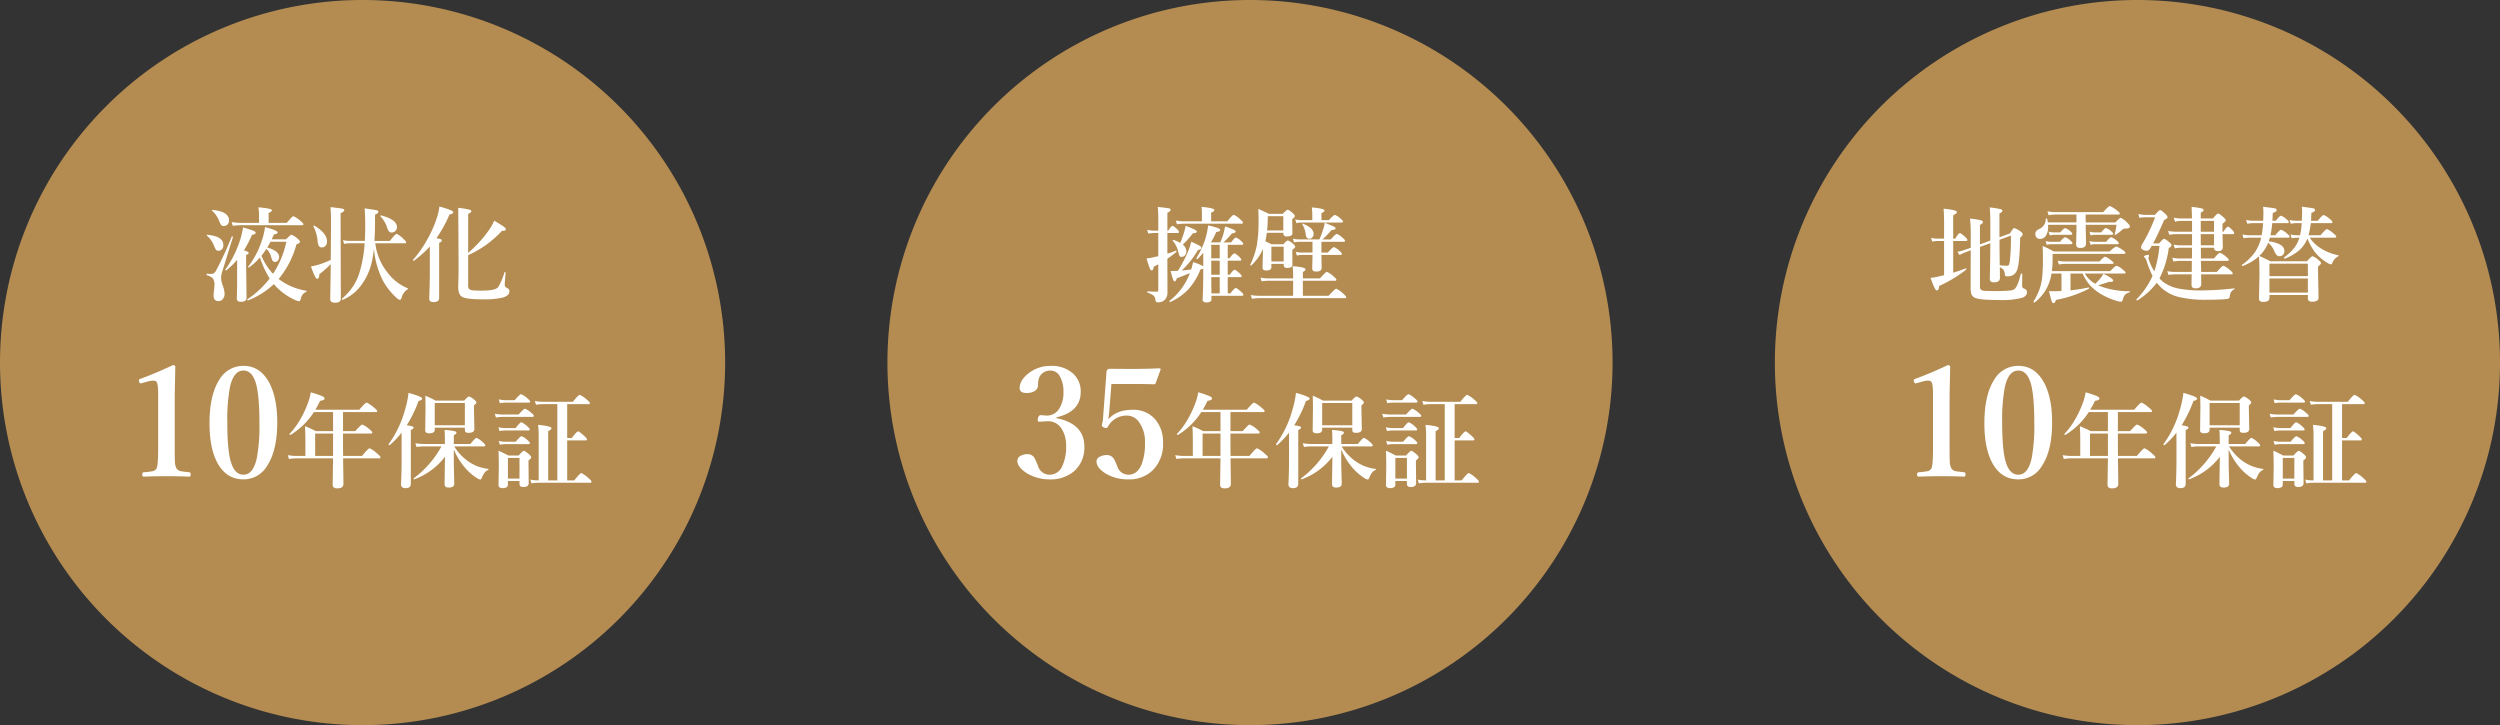
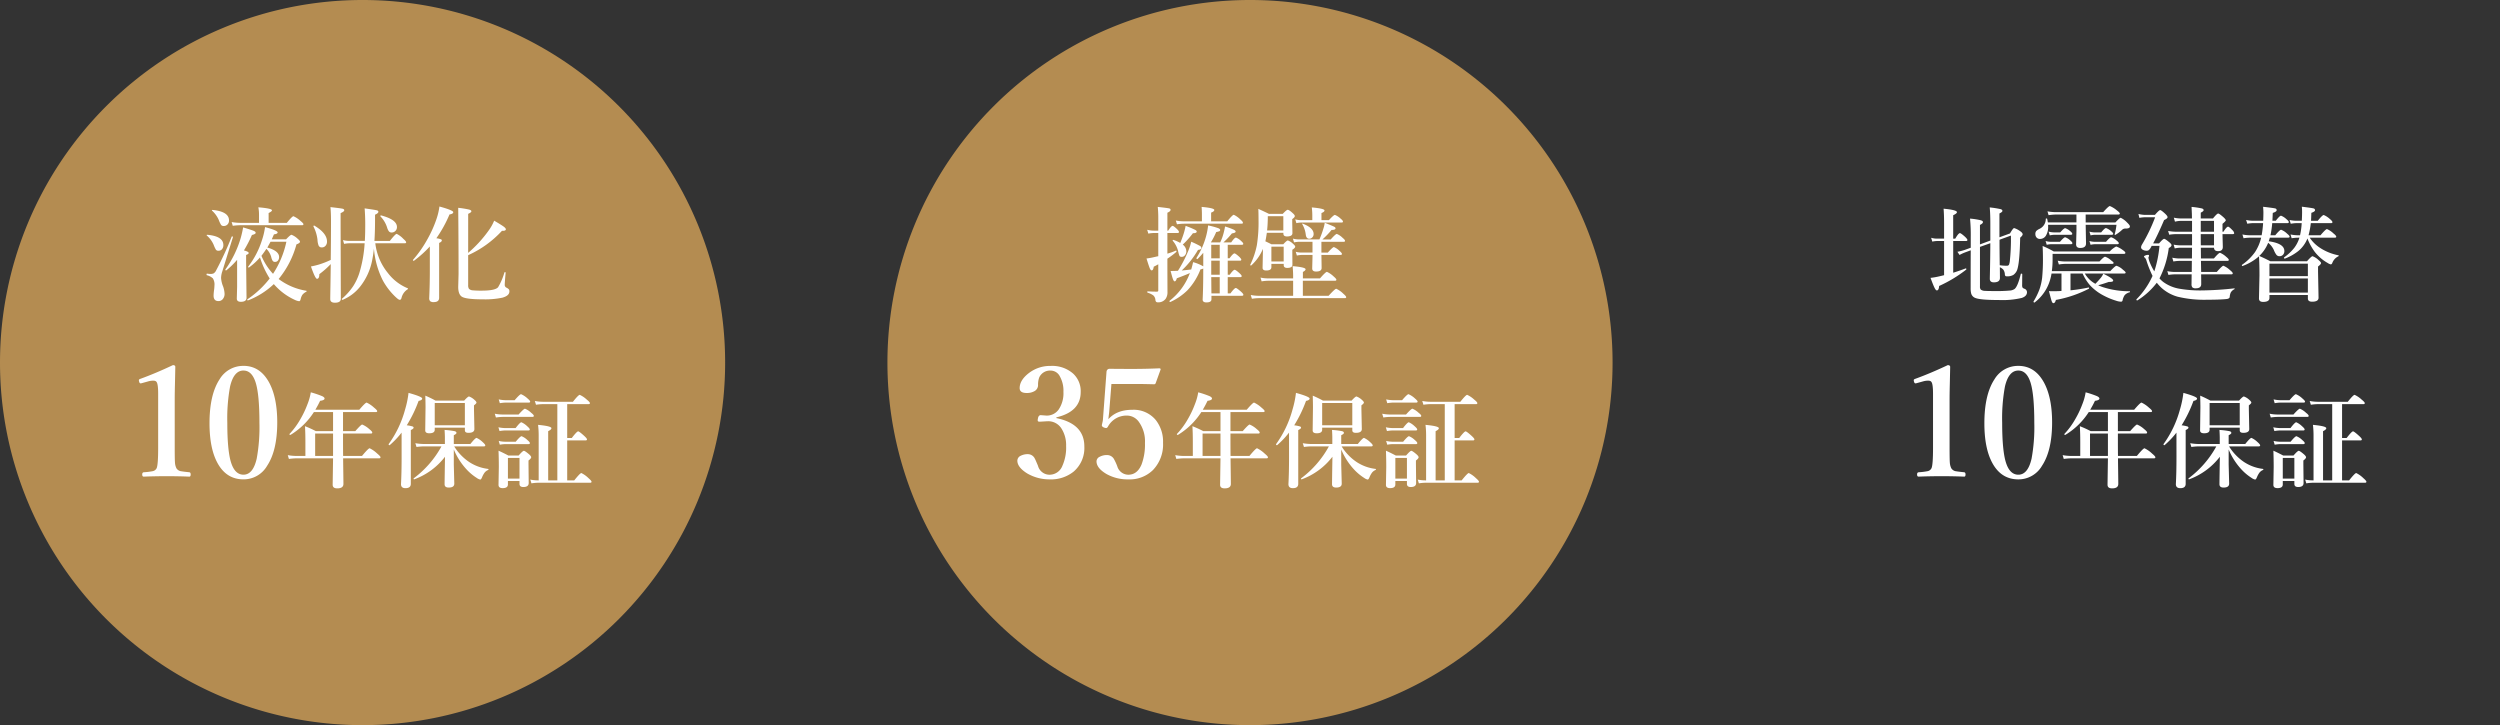
<svg xmlns="http://www.w3.org/2000/svg" width="724" height="210" viewBox="0 0 724 210">
  <rect x="0" y="0" width="724" height="210" fill="#333333" stroke="none" />
  <g id="グループ_65" data-name="グループ 65" transform="translate(-598 -14444)">
    <path id="パス_189" data-name="パス 189" d="M105,0A105,105,0,1,1,0,105,105,105,0,0,1,105,0Z" transform="translate(598 14444)" fill="#b48c51" />
    <path id="パス_190" data-name="パス 190" d="M-28.711-10.444A18.593,18.593,0,0,1-31.86-7.559a.158.158,0,0,1-.088.029q-.205,0-.205-.176a.13.13,0,0,1,.015-.059,24.457,24.457,0,0,0,3.97-7.588,19.94,19.94,0,0,0,.923-3.882q3.647.981,3.647,1.538,0,.439-1.069.571l-.63,1.436h4.146q1.245-1.318,1.567-1.318a5.181,5.181,0,0,1,1.743,1.113q.718.6.718.894,0,.4-1.025.776A26.71,26.71,0,0,1-23.306-4.2a18.02,18.02,0,0,0,8,3.4.115.115,0,0,1,.1.132.161.161,0,0,1-.1.161,3.27,3.27,0,0,0-1.128.894,3.743,3.743,0,0,0-.483,1.187q-.146.659-.454.659a3.95,3.95,0,0,1-1.2-.366,17.6,17.6,0,0,1-4.8-3.208A18.373,18.373,0,0,1-24.7-2.725a22.723,22.723,0,0,1-7.471,4.717.042.042,0,0,1-.029.015q-.19,0-.19-.234a.114.114,0,0,1,.044-.1A27.343,27.343,0,0,0-25.9-4.351,26.048,26.048,0,0,1-28.711-10.444Zm.425-.469A17.607,17.607,0,0,0-24.932-5.7,27.115,27.115,0,0,0-21.064-15h-4.585q-.425.806-.937,1.685,3.413.967,3.413,2.754a1.524,1.524,0,0,1-.366,1.055,1.016,1.016,0,0,1-.776.352.8.8,0,0,1-.718-.308,3.493,3.493,0,0,1-.425-1.128,5.314,5.314,0,0,0-1.392-2.344Q-27.466-12-28.286-10.913Zm-7.046,1.157a22.427,22.427,0,0,1-3.12,3.047.163.163,0,0,1-.073.015q-.22,0-.22-.205a.13.13,0,0,1,.015-.059,30.614,30.614,0,0,0,4.453-9.155,31,31,0,0,0,.688-3.032q2.534.762,3.12,1.025.513.249.513.542,0,.381-1.084.63a39.616,39.616,0,0,1-2.314,4.468q1.377.366,1.377.747,0,.308-.747.571v2.036l.117,10.356q0,1.172-1.641,1.172-1.172,0-1.172-.937l.088-3.384Zm6.343-10.708v-2.373a11.769,11.769,0,0,0-.19-2.124q3.94.322,3.94.864,0,.322-.967.791v2.842h5.273q1.553-1.919,1.919-1.919a7.359,7.359,0,0,1,2.021,1.348q.864.7.864.952,0,.308-.381.308H-34.482a15.734,15.734,0,0,0-2.109.176l-.322-1.1a13.454,13.454,0,0,0,2.432.234Zm-8.687-.688a1.6,1.6,0,0,1-.483,1.2,1.451,1.451,0,0,1-1.025.4.933.933,0,0,1-.791-.308,8.237,8.237,0,0,1-.659-1.406,7.887,7.887,0,0,0-1.934-2.71.127.127,0,0,1-.059-.1q0-.132.146-.132Q-37.676-23.745-37.676-21.152Zm-1.641,7.119a1.75,1.75,0,0,1-.425,1.245,1.3,1.3,0,0,1-.981.4.854.854,0,0,1-.732-.278,8.228,8.228,0,0,1-.659-1.406,7.392,7.392,0,0,0-1.978-2.7.118.118,0,0,1-.059-.088q0-.146.176-.146Q-39.316-16.6-39.316-14.033Zm2.783-2.314-3.076,9.9A6.465,6.465,0,0,0-39.976-4.5a7.91,7.91,0,0,0,.6,2.49,7.464,7.464,0,0,1,.41,2.051,2.3,2.3,0,0,1-.557,1.626,1.579,1.579,0,0,1-1.216.527q-1.406,0-1.406-1.6a13.189,13.189,0,0,1,.117-1.436A12.12,12.12,0,0,0-41.895-2.3a3.345,3.345,0,0,0-.469-2.095A3.939,3.939,0,0,0-44.106-5.3q-.073-.029-.073-.176,0-.308.161-.278a7.832,7.832,0,0,0,.908.088,2.107,2.107,0,0,0,1-.176,2.126,2.126,0,0,0,.571-.6A96.6,96.6,0,0,0-36.9-16.465a.114.114,0,0,1,.117-.073.26.26,0,0,1,.117.029Q-36.519-16.45-36.533-16.348ZM4.292-13.022a37.247,37.247,0,0,1-.571,3.691A17.7,17.7,0,0,1,.293-1.992,12.643,12.643,0,0,1-4.761,1.831H-4.8q-.205,0-.205-.22a.119.119,0,0,1,.029-.088A18.049,18.049,0,0,0-1.7-2.153,16.344,16.344,0,0,0,.029-5.815,37.207,37.207,0,0,0,1.6-14.546H-2.812a8.319,8.319,0,0,0-1.538.176l-.322-1.1a7.392,7.392,0,0,0,1.758.234h4.57q.117-1.978.117-4.775,0-2.446-.176-4.644,3.105.439,3.574.571.41.117.41.425,0,.41-.967.835v1.289q0,3.647-.176,6.3H8.906q1.6-2.036,1.978-2.036A6.626,6.626,0,0,1,12.8-15.835q.82.718.82,1t-.4.293H4.688A16.7,16.7,0,0,0,8.364-5.9a13.806,13.806,0,0,0,5.7,4.38.126.126,0,0,1,.1.132.2.2,0,0,1-.1.161A4.031,4.031,0,0,0,12.29,1.23q-.146.6-.513.6-.337,0-1.1-.718A19.387,19.387,0,0,1,6.9-3.721,24.721,24.721,0,0,1,4.292-13.022Zm-12.51,4.5a24.961,24.961,0,0,1-3.3,2.915q0,1.348-.688,1.348-.5,0-1.743-3.574a23.337,23.337,0,0,0,2.314-.557A25.767,25.767,0,0,0-8.218-9.727q.073-5.933.073-11.221,0-2.534-.161-4.072,3.032.337,3.53.469.469.117.469.454,0,.366-1.055.82V-19.2L-5.3,1.523q0,1.143-1.714,1.143-1.348,0-1.348-1.055,0-.586.059-3.867Q-8.247-5.61-8.218-8.525ZM10.957-19.263a1.523,1.523,0,0,1-.527,1.216,1.463,1.463,0,0,1-1.011.381.992.992,0,0,1-.806-.352A3.51,3.51,0,0,1,8.1-19.131a8.069,8.069,0,0,0-1.919-3.193.1.1,0,0,1-.029-.073q0-.264.234-.22Q10.957-21.4,10.957-19.263ZM-9.3-15.059a1.762,1.762,0,0,1-.483,1.3,1.374,1.374,0,0,1-1.011.41.935.935,0,0,1-.937-.542,5.175,5.175,0,0,1-.322-1.655,11.2,11.2,0,0,0-1.172-3.867v-.059a.181.181,0,0,1,.205-.205.1.1,0,0,1,.073.029Q-9.3-17.476-9.3-15.059Zm29.78,1.436a31.973,31.973,0,0,1-4.57,4.116.1.1,0,0,1-.073.029q-.249,0-.249-.205a.13.13,0,0,1,.015-.059,33.97,33.97,0,0,0,4.2-6.021,34.058,34.058,0,0,0,2.563-5.7,18.5,18.5,0,0,0,.894-3.735q4,1.1,4,1.641,0,.5-1.084.659A36.5,36.5,0,0,1,22.368-16a5.729,5.729,0,0,1,1.348.308.339.339,0,0,1,.234.322q0,.381-.776.732V1.23q0,1.26-1.553,1.26A1.474,1.474,0,0,1,20.552,2.2a1.26,1.26,0,0,1-.249-.879q.176-4.043.176-7.852Zm11.1,1.86a35.728,35.728,0,0,0,5.845-6.357,13.37,13.37,0,0,0,1.685-2.974q2.168,1.274,2.827,1.772.557.439.557.718,0,.454-.879.454h-.249A30.1,30.1,0,0,1,31.582-11.1v8.643a1.91,1.91,0,0,0,.22,1.084,1.724,1.724,0,0,0,1.1.454,25.407,25.407,0,0,0,2.607.088q3.926,0,4.746-1A17.654,17.654,0,0,0,42.07-6.079a.184.184,0,0,1,.19-.1q.176,0,.176.132-.264,2.842-.264,3.472a.9.9,0,0,0,.425.85,2.437,2.437,0,0,1,.791.542,1.04,1.04,0,0,1,.132.586q0,1.23-2.007,1.8a24.429,24.429,0,0,1-5.713.483q-4.79,0-6.021-.747Q28.7.264,28.7-1.919l.1-3.75q0-9.551-.1-19.146a26.51,26.51,0,0,1,3.179.513q.63.19.63.483,0,.337-.923.747Zm-85.52,32.5q.709,0,.709.516-.021,1.182-.107,5.156-.064,2.643-.064,4.576V44.762q0,3.438.086,4.361a4.262,4.262,0,0,0,.408,1.482,1.894,1.894,0,0,0,1.461.881q.43.086,2.277.279.387.043.387.645,0,.623-.387.623-3.072-.129-6.51-.129-3.566,0-6.682.129-.451,0-.451-.623,0-.6.451-.645a18.546,18.546,0,0,0,2.514-.3,1.6,1.6,0,0,0,1.2-.859q.451-.924.451-5.844V29.014q0-2.771-.451-3.373-.236-.408-1.031-.408a5.777,5.777,0,0,0-1.547.258l-1.719.473a1.512,1.512,0,0,1-.322.064q-.322,0-.451-.537a2.066,2.066,0,0,1-.064-.387q0-.258.473-.408Q-58.879,23.084-53.937,20.742Zm20.453.215q4.877,0,7.52,5.006,2.256,4.318,2.256,11.365,0,8.164-2.943,12.59a7.854,7.854,0,0,1-6.832,3.91q-5.027,0-7.605-4.877-2.234-4.211-2.234-11.365,0-8.293,2.922-12.74A7.932,7.932,0,0,1-33.484,20.957Zm0,1.354q-2.814,0-3.889,4.662a50.928,50.928,0,0,0-.795,10.484q0,7.992,1.074,11.451,1.117,3.566,3.609,3.566,2.75,0,3.824-4.619a50.358,50.358,0,0,0,.795-10.4q0-8.057-1.053-11.537Q-31.014,22.311-33.484,22.311ZM-4.631,47.042H.833q1.846-2.227,2.212-2.227a8.575,8.575,0,0,1,2.2,1.538q.952.791.952,1.069,0,.308-.381.308H-4.631q.015,1.479.059,4.688.029,2.065.029,2.725,0,1.289-1.8,1.289-1.318,0-1.318-1.055l.117-7.646H-18.107a18.113,18.113,0,0,0-2.227.176l-.322-1.1a14.108,14.108,0,0,0,2.461.234h2.637V42.926q0-2.5-.117-4.5a28.848,28.848,0,0,1,3.149,1.436h4.98V34.342H-13.1a20.858,20.858,0,0,1-6.753,6.592.085.085,0,0,1-.059.015q-.264,0-.264-.22a.1.1,0,0,1,.029-.073,21.49,21.49,0,0,0,3.076-4.16,27.609,27.609,0,0,0,2.109-4.424,15.772,15.772,0,0,0,.967-3.457,27.385,27.385,0,0,1,3.3,1.113q.688.337.688.688,0,.5-1.289.659-.659,1.377-1.377,2.578H.057q1.758-2.065,2.124-2.065A8.427,8.427,0,0,1,4.3,33.023q.938.762.938,1.025,0,.293-.4.293H-4.66v5.522h3.545Q.569,37.945.892,37.945a7.016,7.016,0,0,1,2.051,1.318q.864.688.864,1t-.454.293H-4.66v1.084Q-4.66,45.24-4.631,47.042Zm-2.915,0V40.553h-5.186v6.489ZM27.42,45.167v4.365l.146,5.522q0,1.143-1.611,1.143-1.2,0-1.2-.967,0-.806.117-7.954a19.83,19.83,0,0,1-8.877,6.533.06.06,0,0,1-.044.015q-.176,0-.176-.22a.1.1,0,0,1,.044-.088,28.767,28.767,0,0,0,8.027-9.243h-5.1a15.8,15.8,0,0,0-2.124.176l-.337-1.1a14.752,14.752,0,0,0,2.52.234h6.035v-1.86q0-.776-.088-2.212a21.388,21.388,0,0,1,2.944.366q.5.146.5.5,0,.293-.776.659v2.549h4.8q1.421-1.772,1.8-1.772a6.249,6.249,0,0,1,1.772,1.23q.747.659.747.938t-.4.293H27.537a14.846,14.846,0,0,0,4.321,4.512,12.651,12.651,0,0,0,5.493,2.007.127.127,0,0,1,.117.146.171.171,0,0,1-.117.176,2.513,2.513,0,0,0-1.025.776,6.373,6.373,0,0,0-.688,1.245q-.293.747-.557.747a2.651,2.651,0,0,1-1.025-.483,14.767,14.767,0,0,1-2.944-2.461A19.458,19.458,0,0,1,27.42,45.167ZM12.3,40.289a24.663,24.663,0,0,1-3.428,3.618.13.13,0,0,1-.059.015.233.233,0,0,1-.264-.264.13.13,0,0,1,.015-.059,30.677,30.677,0,0,0,4.746-9.99,27.7,27.7,0,0,0,1-4.834q3.955,1.1,3.955,1.641,0,.483-1.04.688A37.684,37.684,0,0,1,13.8,38.165a10.175,10.175,0,0,1,1.685.337q.293.117.293.352,0,.322-.806.688V55.113q0,1.26-1.553,1.26-1.289,0-1.289-1.172.176-3.281.176-7.866Zm18.325-1.436H21.9v.6q0,1.025-1.582,1.025-1.172,0-1.172-.835l.088-6.68q0-1.1-.059-3.384a32.217,32.217,0,0,1,2.959,1.436h8.291q1.084-1.2,1.406-1.2a4.582,4.582,0,0,1,1.523.938q.63.542.63.835,0,.264-.718.806v1.143l.117,5.7q0,1.113-1.714,1.113-1.04,0-1.04-.718Zm0-.688v-6.46H21.9v6.46ZM57.405,54.117V32.042H53.143a13.463,13.463,0,0,0-1.919.176l-.337-1.1a11.809,11.809,0,0,0,2.256.234h8.774q1.6-2.007,1.978-2.007a7.778,7.778,0,0,1,2.036,1.377q.908.732.908,1.025t-.4.293H60.262v9.814H61.58q1.479-1.934,1.86-1.934.308,0,1.8,1.362.747.7.747.952,0,.308-.381.308H60.262V54.117H62.3q1.7-2.124,2.065-2.124a7.851,7.851,0,0,1,2.051,1.465q.894.776.894,1.055t-.381.293H51.766a12.31,12.31,0,0,0-1.86.176l-.337-1.1a10.953,10.953,0,0,0,2.168.234H52V41.036a25.679,25.679,0,0,0-.176-3q3.867.366,3.867.967,0,.41-.937.864V54.117Zm-10.957.176H43.094v1q0,1.069-1.523,1.069-1.2,0-1.2-.937l.088-5.171q0-2.329-.088-4.731,1.084.469,2.871,1.406h2.944q1.2-1.377,1.523-1.377t1.523,1.025q.6.542.6.835,0,.366-.776.952v1.084l.059,5.42q0,1.172-1.553,1.172-1.113,0-1.113-.908Zm0-.688V47.613H43.094V53.6Zm3.091-22.31q0,.293-.381.293H42.552a11.643,11.643,0,0,0-1.8.176l-.322-1.1a10.316,10.316,0,0,0,2.124.234h2.49q1.494-1.743,1.86-1.743a6.577,6.577,0,0,1,1.86,1.23Q49.539,31.046,49.539,31.295Zm1.055,4.146q0,.293-.4.293H41.541a13.227,13.227,0,0,0-1.919.176l-.337-1.1a11.678,11.678,0,0,0,2.227.234h4.673q1.509-1.685,1.86-1.685a5.926,5.926,0,0,1,1.8,1.2Q50.594,35.133,50.594,35.44Zm-1.172,3.926q0,.293-.381.293H42.405a10.583,10.583,0,0,0-1.743.176l-.322-1.1a9.518,9.518,0,0,0,2.036.234H45.32q1.289-1.685,1.67-1.685A5.873,5.873,0,0,1,48.7,38.458Q49.422,39.088,49.422,39.366Zm.029,3.955q0,.293-.381.293H42.405a9.857,9.857,0,0,0-1.655.176l-.322-1.1a9,9,0,0,0,1.978.234H45.35q1.333-1.6,1.7-1.6a5.23,5.23,0,0,1,1.685,1.113Q49.451,43.028,49.451,43.321Z" transform="translate(702 14529)" fill="#fff" />
    <path id="パス_185" data-name="パス 185" d="M105,0A105,105,0,1,1,0,105,105,105,0,0,1,105,0Z" transform="translate(855 14444)" fill="#b48c51" />
    <path id="パス_186" data-name="パス 186" d="M-10.342-14.795h2.7a13.342,13.342,0,0,0,.967-2.578q.278-1.04.454-2.036a20.586,20.586,0,0,1,2.578.952q.483.264.483.542,0,.352-1.084.513a22.363,22.363,0,0,1-2.461,2.607h2.256Q-3.486-16.2-3.076-16.2a4.185,4.185,0,0,1,1.494.981q.63.542.63.82t-.381.293H-5.449V-10.2h.513Q-3.9-11.616-3.5-11.616q.308,0,1.406,1,.571.571.571.806,0,.308-.381.308H-5.449v4.072h.571Q-3.838-6.87-3.442-6.87q.308,0,1.436,1.025.6.542.6.806,0,.293-.381.293H-5.449V-.029h.776Q-3.5-1.6-3.105-1.6q.293,0,1.553,1.113.63.586.63.835,0,.308-.381.308h-8.862V1.685q0,.894-1.465.894-1.084,0-1.084-.835.176-3.472.176-8.643v-.337a2.386,2.386,0,0,1-.806.249A18.625,18.625,0,0,1-17.051-1a16.921,16.921,0,0,1-5,3.442.06.06,0,0,1-.044.015q-.234,0-.234-.264a.1.1,0,0,1,.029-.073,18.133,18.133,0,0,0,5.889-8.042q-1.392.63-3.779,1.509-.249.894-.63.894-.264,0-.527-.732-.205-.586-.645-2.271.923,0,1.436-.029l.688-.029a36.639,36.639,0,0,0,3.032-5.874A14.743,14.743,0,0,0-16.025-15a27.268,27.268,0,0,1,2.549,1.23.722.722,0,0,1,.4.571q0,.469-.981.571a26.1,26.1,0,0,1-4.717,5.962q.938-.073,2.754-.293.337-1.157.542-2.124a12.416,12.416,0,0,1,2.944,1.216v-3.926a24.186,24.186,0,0,1-1.655,1.8.084.084,0,0,1-.059.029q-.264,0-.264-.293a.085.085,0,0,1,.015-.059,22.445,22.445,0,0,0,2.593-5.625,20.686,20.686,0,0,0,.776-3.779,23.267,23.267,0,0,1,2.886.776q.6.249.6.542a.4.4,0,0,1-.264.381,5.4,5.4,0,0,1-.879.22A21.747,21.747,0,0,1-10.342-14.795Zm.117,4.6h2.461v-3.911h-2.461Zm0,.688v4.072h2.461V-9.507Zm0,4.761q.015.615.029,2.8.015,1.553.029,1.919h2.4V-4.746Zm-12.7-6.8a18.078,18.078,0,0,0,2.461-.879h.029q.146,0,.146.249a.171.171,0,0,1-.059.146,26.235,26.235,0,0,1-2.578,1.948v2.842L-22.9-.483a3.324,3.324,0,0,1-.542,2.036,2.641,2.641,0,0,1-2.3,1q-.557,0-.645-.63a2,2,0,0,0-.6-1.362,5.308,5.308,0,0,0-1.641-.791q-.117-.044-.117-.22t.117-.176q1.553.088,2.549.088a.7.7,0,0,0,.439-.088A.62.62,0,0,0-25.562-1V-8.467q-.7.41-1.318.7-.132,1.069-.6,1.069-.293,0-.557-.63t-.937-2.812a19.9,19.9,0,0,0,2.065-.366q.073-.015.7-.161.381-.088.645-.132V-17.52H-26.88a8.973,8.973,0,0,0-1.567.176l-.322-1.113a7.7,7.7,0,0,0,1.86.249h1.348v-3.325a34.223,34.223,0,0,0-.146-3.545q2.886.322,3.325.439.381.1.381.425,0,.41-.923.82v5.186h.234q.879-1.377,1.289-1.377.293,0,1.318.981.513.513.513.791t-.381.293h-2.974Zm10-9.36v-2.051q0-1-.088-2.124,3.677.322,3.677.894,0,.425-.923.762v2.52h4.673q1.523-1.89,1.9-1.89a6.837,6.837,0,0,1,1.86,1.318q.776.659.776.967t-.4.293H-18.179a13.705,13.705,0,0,0-1.978.176l-.322-1.1a10.889,10.889,0,0,0,2.153.234Zm-6.27,6.27q.469-1.157.776-2.051a19.653,19.653,0,0,0,.776-2.9A24.859,24.859,0,0,1-14.9-18.442q.469.249.469.5,0,.483-1.1.483a25.769,25.769,0,0,1-2.944,3.3,2.484,2.484,0,0,1,1.04,1.919,1.739,1.739,0,0,1-.439,1.216,1.168,1.168,0,0,1-.879.41q-.513,0-.659-.278a7.868,7.868,0,0,1-.41-1.392,7.3,7.3,0,0,0-1.538-2.974.208.208,0,0,1-.029-.117q0-.161.132-.161a.13.13,0,0,1,.059.015A9.372,9.372,0,0,1-19.189-14.634Zm23.95,1.7a13.578,13.578,0,0,1-3.384,4.8.119.119,0,0,1-.088.029q-.22,0-.22-.19a.06.06,0,0,1,.015-.044A23.176,23.176,0,0,0,2.988-14,42.352,42.352,0,0,0,3.472-21.3q0-1.89-.059-3.208,1.758.791,3.062,1.436h4.014q1.113-1.172,1.421-1.172.425,0,1.553,1.055.513.454.513.776,0,.352-.747.864v.85l.059,3.208q0,.967-1.582.967-1.04,0-1.04-.82v-.234H5.874q-.249,1.714-.425,2.461.63.278,1.772.864h3.413q1.011-1.113,1.333-1.113a4.172,4.172,0,0,1,1.523,1q.6.513.6.806,0,.366-.835.894v.732l.029,3.6q0,.923-1.494.923-1.025,0-1.025-.806v-.366H7.192v.967q0,.952-1.494.952-1.055,0-1.055-.776Zm5.9-5.332v-4.116h-4.5v.747q-.044,1.992-.205,3.369Zm.1,8.994v-4.292H7.192v4.292Zm5.552,5.581V.659H23.76q1.86-2.036,2.212-2.036A7.031,7.031,0,0,1,27.993.029q.864.747.864,1.025t-.381.293H3.5a13.58,13.58,0,0,0-1.948.176L1.216.425A11.678,11.678,0,0,0,3.442.659H13.491V-3.691H6.138a11.535,11.535,0,0,0-1.772.176l-.322-1.1A9.54,9.54,0,0,0,6.05-4.38h7.441v-.747q0-1.143-.146-2.8,3.75.322,3.75.908,0,.366-.776.776v1.86H21.27q1.655-1.89,2.007-1.89A6.75,6.75,0,0,1,25.21-4.951q.806.688.806.967t-.4.293ZM21.68-14.971v3.12h1.86q1.421-1.6,1.772-1.6a5.319,5.319,0,0,1,1.626,1.113q.688.6.688.879t-.4.293H21.68q.059,3.018.059,3.779,0,1.025-1.611,1.025-1.113,0-1.113-.894l.088-3.486v-.425h-3.12a7.2,7.2,0,0,0-1.406.176l-.337-1.1a6.436,6.436,0,0,0,1.655.234H19.1v-3.12h-3.9a7.506,7.506,0,0,0-1.45.176l-.322-1.1a6.535,6.535,0,0,0,1.685.234h5.991A24.377,24.377,0,0,0,22.192-18.6a9.874,9.874,0,0,0,.454-1.89q2.446.981,2.8,1.187a.51.51,0,0,1,.322.439q0,.454-1.143.454a24.656,24.656,0,0,1-2.651,2.754h2.4q1.421-1.6,1.772-1.6a5.213,5.213,0,0,1,1.685,1.143q.688.557.688.85t-.4.293Zm-2.637-6.27v-1.2a19.871,19.871,0,0,0-.146-2.49q3.677.322,3.677.879,0,.41-.879.747v2.065h2.153q1.392-1.523,1.743-1.523a5.205,5.205,0,0,1,1.641,1.069q.688.557.688.85t-.381.293H15.806a6.621,6.621,0,0,0-1.377.176l-.322-1.1a6.3,6.3,0,0,0,1.611.234Zm.381,4a1.361,1.361,0,0,1-.41,1.025,1.192,1.192,0,0,1-.879.352q-.82,0-.981-1.143a7.706,7.706,0,0,0-1.011-3.062.181.181,0,0,1-.044-.1q0-.073.1-.073a.4.4,0,0,1,.088.015Q19.424-19.014,19.424-17.241Zm-74.5,53.323q8.1,1.654,8.1,8.207a8.991,8.991,0,0,1-3.094,7.283,10.489,10.489,0,0,1-6.982,2.256,12.82,12.82,0,0,1-6.467-1.719q-2.857-1.783-2.857-3.7A1.6,1.6,0,0,1-65.432,47a4.49,4.49,0,0,1,2.213-.473,2.243,2.243,0,0,1,1.934,1.354q.107.15.881,2a3.459,3.459,0,0,0,3.352,2.6,3.99,3.99,0,0,0,3.7-2.535,12.9,12.9,0,0,0,1.1-5.779,8.945,8.945,0,0,0-1.311-5.006,4.509,4.509,0,0,0-4-2.17q-.193,0-.451.021-1.7.107-1.977.107-.494,0-.494-.43a2.108,2.108,0,0,1,.064-.451q.15-1.01.838-1.01l1.676.129a4.207,4.207,0,0,0,3.523-1.8,8.423,8.423,0,0,0,1.354-5.07,8.507,8.507,0,0,0-1.074-4.555,2.976,2.976,0,0,0-2.621-1.611,3.417,3.417,0,0,0-3.309,1.977,6.03,6.03,0,0,0-.344,2.213,1.989,1.989,0,0,1-1.074,1.783,4.372,4.372,0,0,1-2.234.516q-2.02,0-2.02-1.418,0-2.32,2.729-4.4a10.057,10.057,0,0,1,6.252-2.02A9.166,9.166,0,0,1-50.2,23.213a6.91,6.91,0,0,1,2.17,5.307q0,5.693-7.047,7.348ZM-39.135,26.2l-.623,7.906q-.021.344-.129,1.117-.086.73-.129,1.182,2.406-2.729,6.939-2.729a8.286,8.286,0,0,1,6.789,2.965,10.089,10.089,0,0,1,2.105,6.6A10.655,10.655,0,0,1-27.1,51.121a9.627,9.627,0,0,1-7.154,2.707,12.493,12.493,0,0,1-6.209-1.5q-2.986-1.719-2.986-3.738a1.507,1.507,0,0,1,.924-1.311,4.451,4.451,0,0,1,2.234-.494,2.3,2.3,0,0,1,1.977,1.311,15.529,15.529,0,0,1,.881,1.955,3.356,3.356,0,0,0,3.18,2.428q2.6,0,3.846-2.965a16.394,16.394,0,0,0,.988-6.23,9.6,9.6,0,0,0-1.762-6.1A4.249,4.249,0,0,0-34.6,35.352a6.1,6.1,0,0,0-5.543,3.2q-.236.408-.537.408a2.132,2.132,0,0,1-.666-.172q-.559-.258-.559-.6a1.811,1.811,0,0,1,.043-.3q.215-.881.258-1.225l1.053-14.029a.973.973,0,0,1,.258-.58.9.9,0,0,1,.623-.258q1.762.043,6.9.043,3.588,0,7.477-.172.408,0,.408.279,0,.043,0,.064l-1.439,3.975a.456.456,0,0,1-.451.3Q-30.3,26.2-31.229,26.2Zm34.5,20.843H.833q1.846-2.227,2.212-2.227a8.575,8.575,0,0,1,2.2,1.538q.952.791.952,1.069,0,.308-.381.308H-4.631q.015,1.479.059,4.688.029,2.065.029,2.725,0,1.289-1.8,1.289-1.318,0-1.318-1.055l.117-7.646H-18.107a18.113,18.113,0,0,0-2.227.176l-.322-1.1a14.108,14.108,0,0,0,2.461.234h2.637V42.926q0-2.5-.117-4.5a28.848,28.848,0,0,1,3.149,1.436h4.98V34.342H-13.1a20.858,20.858,0,0,1-6.753,6.592.085.085,0,0,1-.059.015q-.264,0-.264-.22a.1.1,0,0,1,.029-.073,21.49,21.49,0,0,0,3.076-4.16,27.609,27.609,0,0,0,2.109-4.424,15.772,15.772,0,0,0,.967-3.457,27.385,27.385,0,0,1,3.3,1.113q.688.337.688.688,0,.5-1.289.659-.659,1.377-1.377,2.578H.057q1.758-2.065,2.124-2.065A8.427,8.427,0,0,1,4.3,33.023q.938.762.938,1.025,0,.293-.4.293H-4.66v5.522h3.545Q.569,37.945.892,37.945a7.016,7.016,0,0,1,2.051,1.318q.864.688.864,1t-.454.293H-4.66v1.084Q-4.66,45.24-4.631,47.042Zm-2.915,0V40.553h-5.186v6.489ZM27.42,45.167v4.365l.146,5.522q0,1.143-1.611,1.143-1.2,0-1.2-.967,0-.806.117-7.954a19.83,19.83,0,0,1-8.877,6.533.06.06,0,0,1-.044.015q-.176,0-.176-.22a.1.1,0,0,1,.044-.088,28.767,28.767,0,0,0,8.027-9.243h-5.1a15.8,15.8,0,0,0-2.124.176l-.337-1.1a14.752,14.752,0,0,0,2.52.234h6.035v-1.86q0-.776-.088-2.212a21.388,21.388,0,0,1,2.944.366q.5.146.5.5,0,.293-.776.659v2.549h4.8q1.421-1.772,1.8-1.772a6.249,6.249,0,0,1,1.772,1.23q.747.659.747.938t-.4.293H27.537a14.846,14.846,0,0,0,4.321,4.512,12.651,12.651,0,0,0,5.493,2.007.127.127,0,0,1,.117.146.171.171,0,0,1-.117.176,2.513,2.513,0,0,0-1.025.776,6.373,6.373,0,0,0-.688,1.245q-.293.747-.557.747a2.651,2.651,0,0,1-1.025-.483,14.767,14.767,0,0,1-2.944-2.461A19.458,19.458,0,0,1,27.42,45.167ZM12.3,40.289a24.663,24.663,0,0,1-3.428,3.618.13.13,0,0,1-.059.015.233.233,0,0,1-.264-.264.13.13,0,0,1,.015-.059,30.677,30.677,0,0,0,4.746-9.99,27.7,27.7,0,0,0,1-4.834q3.955,1.1,3.955,1.641,0,.483-1.04.688A37.684,37.684,0,0,1,13.8,38.165a10.175,10.175,0,0,1,1.685.337q.293.117.293.352,0,.322-.806.688V55.113q0,1.26-1.553,1.26-1.289,0-1.289-1.172.176-3.281.176-7.866Zm18.325-1.436H21.9v.6q0,1.025-1.582,1.025-1.172,0-1.172-.835l.088-6.68q0-1.1-.059-3.384a32.217,32.217,0,0,1,2.959,1.436h8.291q1.084-1.2,1.406-1.2a4.582,4.582,0,0,1,1.523.938q.63.542.63.835,0,.264-.718.806v1.143l.117,5.7q0,1.113-1.714,1.113-1.04,0-1.04-.718Zm0-.688v-6.46H21.9v6.46ZM57.405,54.117V32.042H53.143a13.463,13.463,0,0,0-1.919.176l-.337-1.1a11.809,11.809,0,0,0,2.256.234h8.774q1.6-2.007,1.978-2.007a7.778,7.778,0,0,1,2.036,1.377q.908.732.908,1.025t-.4.293H60.262v9.814H61.58q1.479-1.934,1.86-1.934.308,0,1.8,1.362.747.7.747.952,0,.308-.381.308H60.262V54.117H62.3q1.7-2.124,2.065-2.124a7.851,7.851,0,0,1,2.051,1.465q.894.776.894,1.055t-.381.293H51.766a12.31,12.31,0,0,0-1.86.176l-.337-1.1a10.953,10.953,0,0,0,2.168.234H52V41.036a25.679,25.679,0,0,0-.176-3q3.867.366,3.867.967,0,.41-.937.864V54.117Zm-10.957.176H43.094v1q0,1.069-1.523,1.069-1.2,0-1.2-.937l.088-5.171q0-2.329-.088-4.731,1.084.469,2.871,1.406h2.944q1.2-1.377,1.523-1.377t1.523,1.025q.6.542.6.835,0,.366-.776.952v1.084l.059,5.42q0,1.172-1.553,1.172-1.113,0-1.113-.908Zm0-.688V47.613H43.094V53.6Zm3.091-22.31q0,.293-.381.293H42.552a11.643,11.643,0,0,0-1.8.176l-.322-1.1a10.316,10.316,0,0,0,2.124.234h2.49q1.494-1.743,1.86-1.743a6.577,6.577,0,0,1,1.86,1.23Q49.539,31.046,49.539,31.295Zm1.055,4.146q0,.293-.4.293H41.541a13.227,13.227,0,0,0-1.919.176l-.337-1.1a11.678,11.678,0,0,0,2.227.234h4.673q1.509-1.685,1.86-1.685a5.926,5.926,0,0,1,1.8,1.2Q50.594,35.133,50.594,35.44Zm-1.172,3.926q0,.293-.381.293H42.405a10.583,10.583,0,0,0-1.743.176l-.322-1.1a9.518,9.518,0,0,0,2.036.234H45.32q1.289-1.685,1.67-1.685A5.873,5.873,0,0,1,48.7,38.458Q49.422,39.088,49.422,39.366Zm.029,3.955q0,.293-.381.293H42.405a9.857,9.857,0,0,0-1.655.176l-.322-1.1a9,9,0,0,0,1.978.234H45.35q1.333-1.6,1.7-1.6a5.23,5.23,0,0,1,1.685,1.113Q49.451,43.028,49.451,43.321Z" transform="translate(959 14529)" fill="#fff" />
-     <path id="パス_187" data-name="パス 187" d="M105,0A105,105,0,1,1,0,105,105,105,0,0,1,105,0Z" transform="translate(1112 14444)" fill="#b48c51" />
    <path id="パス_188" data-name="パス 188" d="M-41.6-15.337v-4.819q0-2.944-.176-4.775a26.72,26.72,0,0,1,3.164.5q.513.161.513.5t-.864.747v6.9L-35.9-17.4q.879-1.553,1.2-1.553a6.145,6.145,0,0,1,1.772.923q.688.483.688.879,0,.366-.718.981-.146,6.855-.762,8.965a3.111,3.111,0,0,1-1.23,1.831,3.457,3.457,0,0,1-1.846.4q-.366,0-.469-.146a1.033,1.033,0,0,1-.132-.542,2.663,2.663,0,0,0-.425-1.23,3.077,3.077,0,0,0-1.025-.718l.029,3.091q0,1.289-1.758,1.289-1.172,0-1.172-1.025,0-.19.029-1.611.1-4.248.117-8.7l-3,1.069v11.44a1.329,1.329,0,0,0,.234.923,2.1,2.1,0,0,0,1.216.366q.732.059,2.959.059a40.356,40.356,0,0,0,4.219-.146,2.8,2.8,0,0,0,1.392-.454q.923-.732,1.8-4.351.029-.088.176-.088.249,0,.249.146l-.029,3.12a1.586,1.586,0,0,0,.117.762,1.257,1.257,0,0,0,.483.322A1.075,1.075,0,0,1-30.981-.4q0,1.172-1.523,1.685a24.487,24.487,0,0,1-6.665.6q-5.684,0-6.987-.688a1.915,1.915,0,0,1-1-1.245A6.062,6.062,0,0,1-47.3-1.553q0-8.013.029-10.957l-1.465.542a11.435,11.435,0,0,0-1.772.806l-.63-.923a15.115,15.115,0,0,0,2.124-.542l1.743-.63V-16.23a50.847,50.847,0,0,0-.205-5.464,21.611,21.611,0,0,1,3.062.469q.674.19.674.527,0,.425-.864.835v5.64Zm2.725,7.148a13.177,13.177,0,0,0,2.08.146.634.634,0,0,0,.6-.308,4.031,4.031,0,0,0,.234-.981,61.04,61.04,0,0,0,.322-7.441l-3.3,1.2v.806Q-38.936-12.568-38.877-8.188Zm-13.477-7.017v9.185q1.758-.542,3.6-1.245a.112.112,0,0,1,.044-.015q.161,0,.161.249a.132.132,0,0,1-.044.117,38.065,38.065,0,0,1-7.837,4.731q-.088,1.289-.659,1.289-.322,0-.732-.879-.337-.688-1.1-2.754a20.728,20.728,0,0,0,2.578-.454q.205-.044,1.348-.322v-9.9H-57a7.2,7.2,0,0,0-1.406.176l-.337-1.113a5.994,5.994,0,0,0,1.626.249h2.124V-20.3q0-2.578-.146-4.263,3.867.366,3.867,1,0,.4-1.084.894v6.782h.6q.923-1.6,1.348-1.6.308,0,1.538,1.113.63.63.63.864,0,.308-.4.308Zm28.564,8.73H-6.87q1.465-1.553,1.8-1.553A4.771,4.771,0,0,1-3.193-6.885q.776.6.776.806,0,.293-.4.293H-14.238a7.878,7.878,0,0,0,3.062,2.974q.806-.82,1.289-1.406A5.754,5.754,0,0,0-8.877-5.728Q-6.021-4.351-6.021-3.75q0,.4-1.055.4H-7.31q-2.007.7-3.062.952a11.02,11.02,0,0,0,1.6.63,25.017,25.017,0,0,0,7.5,1.113q.117,0,.117.146a.147.147,0,0,1-.117.161A2.859,2.859,0,0,0-2.7.483a4.257,4.257,0,0,0-.615,1.567.446.446,0,0,1-.454.322A4.886,4.886,0,0,1-5.2,2.08,20.4,20.4,0,0,1-9.053.454a14.292,14.292,0,0,1-3.647-2.8,13.125,13.125,0,0,1-2.168-3.442h-3.516V-.923a46.082,46.082,0,0,0,5.244-.82q.132-.029.132.19a.188.188,0,0,1-.073.176A34.216,34.216,0,0,1-22.617,1.86q-.234.938-.718.938-.293,0-.513-.63-.161-.469-.776-2.856.659.029,1.333.029.7,0,1.274-.029.322,0,1.025-.059V-5.786h-2.886a14.88,14.88,0,0,1-.483,2.065A12.646,12.646,0,0,1-28.77,2.593a.13.13,0,0,1-.059.015.233.233,0,0,1-.264-.264.13.13,0,0,1,.015-.059,19.953,19.953,0,0,0,1.714-3.5A16.151,16.151,0,0,0-26.6-4.526a54.844,54.844,0,0,0,.234-5.786q0-1.523-.088-3.457a30.393,30.393,0,0,1,3.237,1.6h16.2a6.843,6.843,0,0,1,1.86-1.45A6.549,6.549,0,0,1-3.267-12.6q.776.513.776.82t-.439.293h-20.64V-9.99A24.122,24.122,0,0,1-23.789-6.475Zm9.8-14.106h8.613q1.216-1.348,1.538-1.348a6.343,6.343,0,0,1,1.875,1.406q.776.747.776,1.055a.514.514,0,0,1-.322.527,2.644,2.644,0,0,1-1.011.132,1.292,1.292,0,0,0-.967.41,11.19,11.19,0,0,1-1.89,1.421.236.236,0,0,1-.1.029q-.117,0-.117-.146v-.044a17.191,17.191,0,0,0,.527-2.754h-8.921l.1,5.376q0,1.318-1.611,1.318a1.367,1.367,0,0,1-1.025-.293,1.228,1.228,0,0,1-.234-.85l.1-3.809v-1.743h-8.218q.015.249.015.469a4.807,4.807,0,0,1-.645,2.666,1.969,1.969,0,0,1-1.729.952,1.228,1.228,0,0,1-1-.439,1.445,1.445,0,0,1-.322-.967,1.28,1.28,0,0,1,.278-.908,3.438,3.438,0,0,1,.981-.63,3.16,3.16,0,0,0,1.758-2.842q0-.132.205-.132.161,0,.19.1.088.322.205,1.04h8.276v-2.285h-5.9a15.75,15.75,0,0,0-2.168.19l-.322-1.113a13.31,13.31,0,0,0,2.4.234H-8.921q1.582-1.772,1.934-1.772A7.7,7.7,0,0,1-4.98-24.1q.879.659.879.938t-.4.293h-9.492ZM-6.021-17.3q0,.293-.41.293h-4.878a5.82,5.82,0,0,0-1.26.176l-.337-1.1a5.289,5.289,0,0,0,1.465.234h1.934q1.04-1.26,1.406-1.26a4.556,4.556,0,0,1,1.479.894Q-6.021-17.563-6.021-17.3Zm1.626,2.725q0,.293-.41.293h-6.416a6.533,6.533,0,0,0-1.348.176l-.337-1.1a5.813,5.813,0,0,0,1.567.234H-8.1q1.143-1.318,1.509-1.318a4.464,4.464,0,0,1,1.567.952Q-4.395-14.839-4.395-14.575ZM-17.871-17.3q0,.293-.4.293h-4.717a7.2,7.2,0,0,0-1.406.176l-.337-1.1A6.341,6.341,0,0,0-23.1-17.7h1.743q1.084-1.23,1.436-1.23a4.4,4.4,0,0,1,1.45.864Q-17.871-17.563-17.871-17.3ZM-5.9-8.877q0,.293-.4.293H-19.834a13.463,13.463,0,0,0-1.919.176l-.337-1.1a11.107,11.107,0,0,0,2.168.234H-9.99q1.274-1.377,1.626-1.377A4.717,4.717,0,0,1-6.621-9.595Q-5.9-9.067-5.9-8.877Zm-11.938-5.7q0,.293-.4.293h-5.684a6.7,6.7,0,0,0-1.348.176l-.322-1.1a5.356,5.356,0,0,0,1.523.234h2.637q1.143-1.318,1.509-1.318a4.148,4.148,0,0,1,1.479.923Q-17.842-14.868-17.842-14.575Zm41.016,1.318H19.365l.029,3.12h3.75q1.406-1.655,1.772-1.655a6.208,6.208,0,0,1,1.8,1.172q.747.615.747.879,0,.293-.4.293H19.395l.059,3.208h4.526q1.567-1.8,1.919-1.8a6.583,6.583,0,0,1,1.9,1.26q.806.645.806.938t-.4.293h-8.76q.029,1.26.029,2.813,0,1.23-1.553,1.23A1.384,1.384,0,0,1,16.9-1.787a1.456,1.456,0,0,1-.234-.952L16.7-5.552H11.865a12.652,12.652,0,0,0-1.89.176l-.322-1.1a10.889,10.889,0,0,0,2.153.234h4.922l.029-3.208H13.184a11.535,11.535,0,0,0-1.772.176l-.322-1.1a10.191,10.191,0,0,0,2.095.234h3.6l.029-3.12H13.462a7.714,7.714,0,0,0-1.655.205l-.322-1.1a10.465,10.465,0,0,0,1.919.205h3.413V-17.2H12.2a13.771,13.771,0,0,0-1.992.176l-.322-1.1a12.561,12.561,0,0,0,2.314.234h4.614v-3.149H13.726a8.149,8.149,0,0,0-1.86.234l-.322-1.157a10.316,10.316,0,0,0,2.124.234h3.12q0-1.26-.117-3.354a23.345,23.345,0,0,1,2.974.439q.527.161.527.513,0,.308-.835.718v1.685h3.53q1.172-1.436,1.509-1.436t1.582,1.113q.63.586.63.864,0,.22-.952,1.011v2.285H25.9q.938-1.465,1.348-1.465.293,0,1.26,1.011a1.637,1.637,0,0,1,.513.85q0,.293-.381.293h-3q.015,1.069.059,2.5.029,1.011.029,1.23,0,1.2-1.348,1.2Q23.218-12.261,23.174-13.257Zm0-.688V-17.2H19.336q0,2.168.029,3.252Zm-3.838-7.09v3.149h3.838v-3.149ZM7.383-4.38A7.786,7.786,0,0,0,8.467-3.354a11.093,11.093,0,0,0,4.746,1.978,35.156,35.156,0,0,0,6.475.483,90.079,90.079,0,0,0,9.36-.6q.1-.015.1.088a.172.172,0,0,1-.1.176,2.482,2.482,0,0,0-1.011.923A3.6,3.6,0,0,0,27.729.967q-.044.527-.908.63-1.89.205-5.581.205A32.665,32.665,0,0,1,12.627.923,11.663,11.663,0,0,1,7.983-1.626,13.691,13.691,0,0,1,6.606-3.12,20.982,20.982,0,0,1,1,1.992a.13.13,0,0,1-.059.015Q.7,2.007.7,1.743a.13.13,0,0,1,.015-.059A22.938,22.938,0,0,0,5.376-5.1,31.9,31.9,0,0,1,3.6-9.565a1.751,1.751,0,0,0-.469-.82q-.234-.146-.234-.322,0-.146.454-.337a2,2,0,0,1,.718-.146q.293,0,.293.234a.708.708,0,0,1-.088.308.691.691,0,0,0-.088.293,6.511,6.511,0,0,0,.469,1.538,17.608,17.608,0,0,0,1.23,2.4A32.66,32.66,0,0,0,7.383-13.8H5.127q-.088.19-.322.6a2.543,2.543,0,0,1-.571.674,1.052,1.052,0,0,1-.571.132,2.091,2.091,0,0,1-1.187-.322.825.825,0,0,1-.425-.674,1.842,1.842,0,0,1,.264-.776,48.229,48.229,0,0,0,3.809-7.91H3.457a8.573,8.573,0,0,0-1.89.176l-.278-1.143a8.416,8.416,0,0,0,2.109.278H6.064q1.2-1.392,1.523-1.392t1.538,1.143q.6.6.6.894,0,.41-1,.85-1.948,4.541-3.179,6.753H7.266q1.143-1.318,1.465-1.318t1.538,1.025q.6.5.6.806,0,.439-.791.835A26.743,26.743,0,0,1,7.383-4.38ZM50.229-15.937A8.968,8.968,0,0,1,47.593-12.3a14.453,14.453,0,0,1-3.911,2.2h-.029q-.19,0-.19-.293a.114.114,0,0,1,.044-.1,14.034,14.034,0,0,0,2.944-2.769,9.651,9.651,0,0,0,1.465-2.9H47.49A11.759,11.759,0,0,0,45.659-16l-.322-1.1a10.889,10.889,0,0,0,2.153.234h.6a21.042,21.042,0,0,0,.483-3.516H47.139A10.583,10.583,0,0,0,45.4-20.2l-.337-1.1a8.887,8.887,0,0,0,1.948.234h1.6q.073-1.6.073-2.52a15.344,15.344,0,0,0-.073-1.553q2.9.352,3.4.5a.516.516,0,0,1,.425.513q0,.4-1.069.762-.044,1.333-.088,2.3h1.948q1.333-1.67,1.729-1.67a6.016,6.016,0,0,1,1.772,1.157q.747.615.747.908t-.4.293H51.211a22.856,22.856,0,0,1-.659,3.516h3.457q1.523-1.8,1.89-1.8a6.38,6.38,0,0,1,1.875,1.26q.806.645.806.938t-.41.293h-7.28a10.6,10.6,0,0,0,2.988,2.944,14.855,14.855,0,0,0,5.317,2.153.115.115,0,0,1,.1.132.161.161,0,0,1-.1.161,3.487,3.487,0,0,0-1.743,1.89q-.161.454-.469.454a2.692,2.692,0,0,1-.879-.4A12.614,12.614,0,0,1,52.324-12.1,16.627,16.627,0,0,1,50.229-15.937ZM36.2-10.767a15.124,15.124,0,0,1-4.746,2.8.06.06,0,0,1-.044.015q-.161,0-.161-.249a.132.132,0,0,1,.044-.117,15.239,15.239,0,0,0,3.765-3.691,12.964,12.964,0,0,0,1.772-4.16H33.56A11.759,11.759,0,0,0,31.729-16l-.322-1.1a10.889,10.889,0,0,0,2.153.234h3.413a28.6,28.6,0,0,0,.425-3.516H34.556a10.583,10.583,0,0,0-1.743.176l-.337-1.1a8.887,8.887,0,0,0,1.948.234h3q.059-1.494.059-2.358,0-.571-.088-1.685,3.062.352,3.516.483a.49.49,0,0,1,.41.5q0,.439-1.128.791-.044,1.084-.1,2.271h.967q1.143-1.465,1.523-1.465a4.742,4.742,0,0,1,1.6,1.04q.659.527.659.82t-.4.293H40.034a28.624,28.624,0,0,1-.5,3.516h1.377q1.333-1.6,1.7-1.6a5.158,5.158,0,0,1,1.743,1.143q.718.586.718.85,0,.293-.381.293H39.346q-.117.454-.322,1.055,4.526.63,4.526,2.813a1.525,1.525,0,0,1-.425,1.128,1.292,1.292,0,0,1-.952.381,1.1,1.1,0,0,1-.894-.366,5.553,5.553,0,0,1-.762-1.406,5.58,5.58,0,0,0-1.655-2.109,10.783,10.783,0,0,1-2.578,3.809q1.406.6,3.208,1.538H50.1Q51.387-10.8,51.709-10.8a4.994,4.994,0,0,1,1.743,1.113q.718.586.718.894t-.864.981V-6.3l.146,7.529q0,1.143-1.86,1.143-1.23,0-1.23-.923V.425H39.229v.864q0,1.143-1.831,1.143-1.2,0-1.2-1l.146-6.709Q36.343-8.423,36.2-10.767ZM50.361-.264V-4.351H39.229V-.264Zm0-4.775v-3.6H39.229v3.6Zm-104.3,25.781q.709,0,.709.516-.021,1.182-.107,5.156-.064,2.643-.064,4.576V44.762q0,3.438.086,4.361a4.262,4.262,0,0,0,.408,1.482,1.894,1.894,0,0,0,1.461.881q.43.086,2.277.279.387.043.387.645,0,.623-.387.623-3.072-.129-6.51-.129-3.566,0-6.682.129-.451,0-.451-.623,0-.6.451-.645a18.546,18.546,0,0,0,2.514-.3,1.6,1.6,0,0,0,1.2-.859q.451-.924.451-5.844V29.014q0-2.771-.451-3.373-.236-.408-1.031-.408a5.777,5.777,0,0,0-1.547.258l-1.719.473a1.512,1.512,0,0,1-.322.064q-.322,0-.451-.537a2.066,2.066,0,0,1-.064-.387q0-.258.473-.408Q-58.879,23.084-53.937,20.742Zm20.453.215q4.877,0,7.52,5.006,2.256,4.318,2.256,11.365,0,8.164-2.943,12.59a7.854,7.854,0,0,1-6.832,3.91q-5.027,0-7.605-4.877-2.234-4.211-2.234-11.365,0-8.293,2.922-12.74A7.932,7.932,0,0,1-33.484,20.957Zm0,1.354q-2.814,0-3.889,4.662a50.928,50.928,0,0,0-.795,10.484q0,7.992,1.074,11.451,1.117,3.566,3.609,3.566,2.75,0,3.824-4.619a50.358,50.358,0,0,0,.795-10.4q0-8.057-1.053-11.537Q-31.014,22.311-33.484,22.311ZM-4.631,47.042H.833q1.846-2.227,2.212-2.227a8.575,8.575,0,0,1,2.2,1.538q.952.791.952,1.069,0,.308-.381.308H-4.631q.015,1.479.059,4.688.029,2.065.029,2.725,0,1.289-1.8,1.289-1.318,0-1.318-1.055l.117-7.646H-18.107a18.113,18.113,0,0,0-2.227.176l-.322-1.1a14.108,14.108,0,0,0,2.461.234h2.637V42.926q0-2.5-.117-4.5a28.848,28.848,0,0,1,3.149,1.436h4.98V34.342H-13.1a20.858,20.858,0,0,1-6.753,6.592.085.085,0,0,1-.059.015q-.264,0-.264-.22a.1.1,0,0,1,.029-.073,21.49,21.49,0,0,0,3.076-4.16,27.609,27.609,0,0,0,2.109-4.424,15.772,15.772,0,0,0,.967-3.457,27.385,27.385,0,0,1,3.3,1.113q.688.337.688.688,0,.5-1.289.659-.659,1.377-1.377,2.578H.057q1.758-2.065,2.124-2.065A8.427,8.427,0,0,1,4.3,33.023q.938.762.938,1.025,0,.293-.4.293H-4.66v5.522h3.545Q.569,37.945.892,37.945a7.016,7.016,0,0,1,2.051,1.318q.864.688.864,1t-.454.293H-4.66v1.084Q-4.66,45.24-4.631,47.042Zm-2.915,0V40.553h-5.186v6.489ZM27.42,45.167v4.365l.146,5.522q0,1.143-1.611,1.143-1.2,0-1.2-.967,0-.806.117-7.954a19.83,19.83,0,0,1-8.877,6.533.06.06,0,0,1-.044.015q-.176,0-.176-.22a.1.1,0,0,1,.044-.088,28.767,28.767,0,0,0,8.027-9.243h-5.1a15.8,15.8,0,0,0-2.124.176l-.337-1.1a14.752,14.752,0,0,0,2.52.234h6.035v-1.86q0-.776-.088-2.212a21.388,21.388,0,0,1,2.944.366q.5.146.5.5,0,.293-.776.659v2.549h4.8q1.421-1.772,1.8-1.772a6.249,6.249,0,0,1,1.772,1.23q.747.659.747.938t-.4.293H27.537a14.846,14.846,0,0,0,4.321,4.512,12.651,12.651,0,0,0,5.493,2.007.127.127,0,0,1,.117.146.171.171,0,0,1-.117.176,2.513,2.513,0,0,0-1.025.776,6.373,6.373,0,0,0-.688,1.245q-.293.747-.557.747a2.651,2.651,0,0,1-1.025-.483,14.767,14.767,0,0,1-2.944-2.461A19.458,19.458,0,0,1,27.42,45.167ZM12.3,40.289a24.663,24.663,0,0,1-3.428,3.618.13.13,0,0,1-.059.015.233.233,0,0,1-.264-.264.13.13,0,0,1,.015-.059,30.677,30.677,0,0,0,4.746-9.99,27.7,27.7,0,0,0,1-4.834q3.955,1.1,3.955,1.641,0,.483-1.04.688A37.684,37.684,0,0,1,13.8,38.165a10.175,10.175,0,0,1,1.685.337q.293.117.293.352,0,.322-.806.688V55.113q0,1.26-1.553,1.26-1.289,0-1.289-1.172.176-3.281.176-7.866Zm18.325-1.436H21.9v.6q0,1.025-1.582,1.025-1.172,0-1.172-.835l.088-6.68q0-1.1-.059-3.384a32.217,32.217,0,0,1,2.959,1.436h8.291q1.084-1.2,1.406-1.2a4.582,4.582,0,0,1,1.523.938q.63.542.63.835,0,.264-.718.806v1.143l.117,5.7q0,1.113-1.714,1.113-1.04,0-1.04-.718Zm0-.688v-6.46H21.9v6.46ZM57.405,54.117V32.042H53.143a13.463,13.463,0,0,0-1.919.176l-.337-1.1a11.809,11.809,0,0,0,2.256.234h8.774q1.6-2.007,1.978-2.007a7.778,7.778,0,0,1,2.036,1.377q.908.732.908,1.025t-.4.293H60.262v9.814H61.58q1.479-1.934,1.86-1.934.308,0,1.8,1.362.747.7.747.952,0,.308-.381.308H60.262V54.117H62.3q1.7-2.124,2.065-2.124a7.851,7.851,0,0,1,2.051,1.465q.894.776.894,1.055t-.381.293H51.766a12.31,12.31,0,0,0-1.86.176l-.337-1.1a10.953,10.953,0,0,0,2.168.234H52V41.036a25.679,25.679,0,0,0-.176-3q3.867.366,3.867.967,0,.41-.937.864V54.117Zm-10.957.176H43.094v1q0,1.069-1.523,1.069-1.2,0-1.2-.937l.088-5.171q0-2.329-.088-4.731,1.084.469,2.871,1.406h2.944q1.2-1.377,1.523-1.377t1.523,1.025q.6.542.6.835,0,.366-.776.952v1.084l.059,5.42q0,1.172-1.553,1.172-1.113,0-1.113-.908Zm0-.688V47.613H43.094V53.6Zm3.091-22.31q0,.293-.381.293H42.552a11.643,11.643,0,0,0-1.8.176l-.322-1.1a10.316,10.316,0,0,0,2.124.234h2.49q1.494-1.743,1.86-1.743a6.577,6.577,0,0,1,1.86,1.23Q49.539,31.046,49.539,31.295Zm1.055,4.146q0,.293-.4.293H41.541a13.227,13.227,0,0,0-1.919.176l-.337-1.1a11.678,11.678,0,0,0,2.227.234h4.673q1.509-1.685,1.86-1.685a5.926,5.926,0,0,1,1.8,1.2Q50.594,35.133,50.594,35.44Zm-1.172,3.926q0,.293-.381.293H42.405a10.583,10.583,0,0,0-1.743.176l-.322-1.1a9.518,9.518,0,0,0,2.036.234H45.32q1.289-1.685,1.67-1.685A5.873,5.873,0,0,1,48.7,38.458Q49.422,39.088,49.422,39.366Zm.029,3.955q0,.293-.381.293H42.405a9.857,9.857,0,0,0-1.655.176l-.322-1.1a9,9,0,0,0,1.978.234H45.35q1.333-1.6,1.7-1.6a5.23,5.23,0,0,1,1.685,1.113Q49.451,43.028,49.451,43.321Z" transform="translate(1216 14529)" fill="#fff" />
  </g>
</svg>